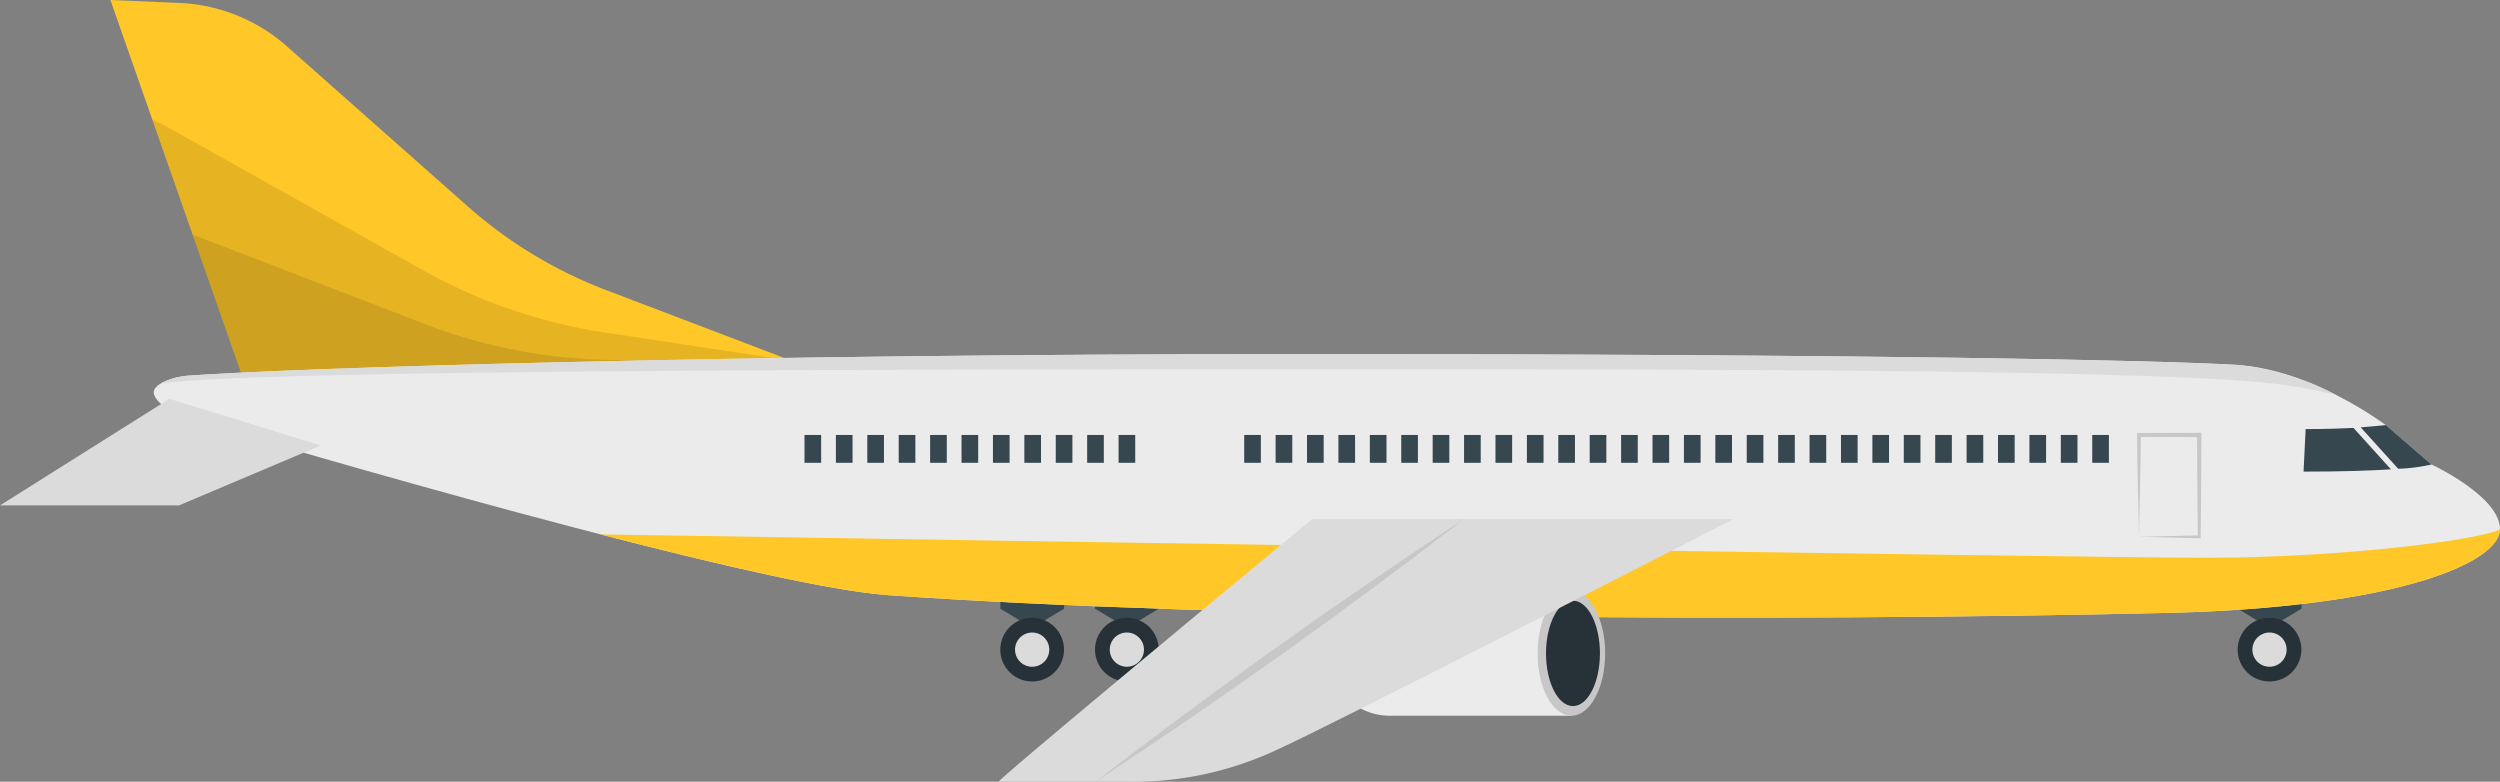
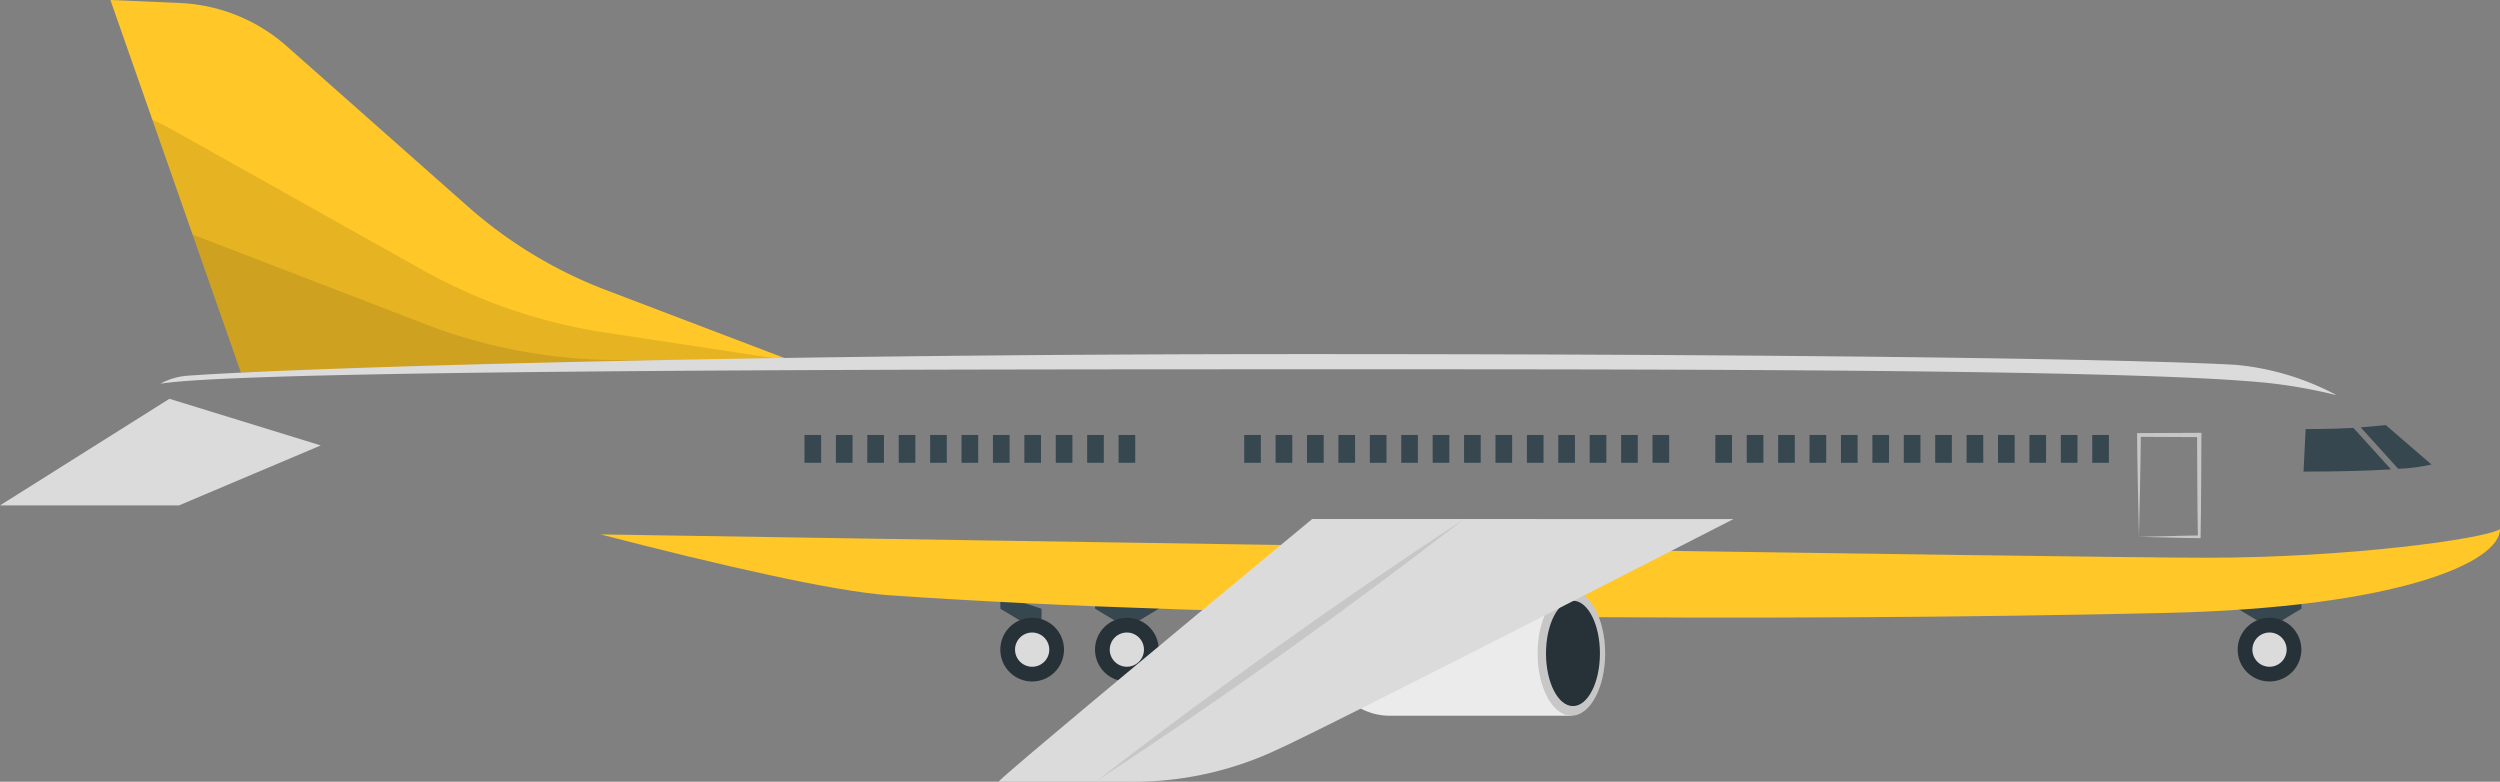
<svg xmlns="http://www.w3.org/2000/svg" id="Group_44796" data-name="Group 44796" width="332.462" height="103.958" viewBox="0 0 332.462 103.958">
  <rect x="0" y="0" width="332.462" height="103.958" fill="#808080" stroke="none" />
  <defs>
    <clipPath id="clip-path">
      <rect id="Rectangle_21835" data-name="Rectangle 21835" width="332.462" height="103.958" fill="none" />
    </clipPath>
    <clipPath id="clip-path-3">
      <rect id="Rectangle_21793" data-name="Rectangle 21793" width="85.564" height="33.624" fill="none" />
    </clipPath>
    <clipPath id="clip-path-4">
      <rect id="Rectangle_21794" data-name="Rectangle 21794" width="80.216" height="18.361" fill="none" />
    </clipPath>
  </defs>
  <g id="Group_44795" data-name="Group 44795" clip-path="url(#clip-path)">
    <path id="Path_588609" data-name="Path 588609" d="M259.309,68.969v1.8l2.992,1.806h2.485l3-1.806v-1.8Z" transform="translate(38.271 10.179)" fill="#37474f" />
    <g id="Group_44794" data-name="Group 44794">
      <g id="Group_44793" data-name="Group 44793" clip-path="url(#clip-path)">
        <path id="Path_588610" data-name="Path 588610" d="M259.306,75.826a4.234,4.234,0,1,0,4.235-4.235,4.235,4.235,0,0,0-4.235,4.235" transform="translate(38.27 10.566)" fill="#263238" />
        <path id="Path_588611" data-name="Path 588611" d="M261.013,75.574a2.276,2.276,0,1,0,2.276-2.276,2.276,2.276,0,0,0-2.276,2.276" transform="translate(38.522 10.818)" fill="#dbdbdb" />
        <path id="Path_588612" data-name="Path 588612" d="M126.9,68.969v1.8l2.992,1.806h2.485l3-1.806v-1.8Z" transform="translate(18.728 10.179)" fill="#37474f" />
        <path id="Path_588613" data-name="Path 588613" d="M126.894,75.826a4.234,4.234,0,1,0,4.235-4.235,4.234,4.234,0,0,0-4.235,4.235" transform="translate(18.728 10.566)" fill="#263238" />
        <path id="Path_588614" data-name="Path 588614" d="M128.6,75.574a2.275,2.275,0,1,0,2.276-2.276,2.276,2.276,0,0,0-2.276,2.276" transform="translate(18.98 10.818)" fill="#dbdbdb" />
-         <path id="Path_588615" data-name="Path 588615" d="M115.923,68.969v1.8l2.992,1.806H121.4l3-1.806v-1.8Z" transform="translate(17.109 10.179)" fill="#37474f" />
+         <path id="Path_588615" data-name="Path 588615" d="M115.923,68.969v1.8l2.992,1.806H121.4v-1.8Z" transform="translate(17.109 10.179)" fill="#37474f" />
        <path id="Path_588616" data-name="Path 588616" d="M115.92,75.826a4.234,4.234,0,1,0,4.235-4.235,4.234,4.234,0,0,0-4.235,4.235" transform="translate(17.108 10.566)" fill="#263238" />
        <path id="Path_588617" data-name="Path 588617" d="M117.627,75.574A2.275,2.275,0,1,0,119.9,73.3a2.276,2.276,0,0,0-2.276,2.276" transform="translate(17.36 10.818)" fill="#dbdbdb" />
        <path id="Path_588618" data-name="Path 588618" d="M30.157,49.554,12.794,0,22.04.4a22.945,22.945,0,0,1,14.2,5.74l24.065,21.3A59.95,59.95,0,0,0,78.692,38.569l25.234,9.612Z" transform="translate(1.888)" fill="#ffc727" />
        <g id="Group_44789" data-name="Group 44789" transform="translate(20.255 15.926)" opacity="0.1">
          <g id="Group_44788" data-name="Group 44788">
            <g id="Group_44787" data-name="Group 44787" clip-path="url(#clip-path-3)">
              <path id="Path_588619" data-name="Path 588619" d="M102.847,46l.367.138L29.436,47.5,23,29.141,17.65,13.878a25.684,25.684,0,0,1,2.456,1.216L53.592,33.857a71.611,71.611,0,0,0,24.283,8.32l24.811,3.764.4.057Z" transform="translate(-17.65 -13.878)" />
            </g>
          </g>
        </g>
        <g id="Group_44792" data-name="Group 44792" transform="translate(25.602 31.189)" opacity="0.1">
          <g id="Group_44791" data-name="Group 44791">
            <g id="Group_44790" data-name="Group 44790" clip-path="url(#clip-path-4)">
              <path id="Path_588620" data-name="Path 588620" d="M102.159,44.036l.367.138L28.748,45.539,22.31,27.178,53.249,39.09a71.565,71.565,0,0,0,25.224,4.774Z" transform="translate(-22.31 -27.178)" />
            </g>
          </g>
        </g>
-         <path id="Path_588621" data-name="Path 588621" d="M22.433,43.9c13.342-.971,70.965-2.869,148.258-2.869s113.914.843,124.039,1.434,19.914,8.016,19.914,8.016l6.075,5.232s9.114,4.22,9.114,8.607-13.509,10.427-44.385,11.138c-51.3,1.181-124.209.843-169.943-2.363C97.453,71.828,32.634,52.7,25.217,50.479c-5.062-1.518-6.793-2.7-7.341-4.007s2.248-2.406,4.557-2.574" transform="translate(2.628 6.055)" fill="#ebebeb" />
        <path id="Path_588622" data-name="Path 588622" d="M42.655,52.415,23.8,60.39H0L22.529,46.213Z" transform="translate(0 6.821)" fill="#dbdbdb" />
        <path id="Path_588623" data-name="Path 588623" d="M69.568,62.014C85.4,66.1,100.52,69.581,107.866,70.1c45.735,3.2,118.639,3.547,169.946,2.359,30.869-.708,44.381-6.744,44.381-11.137-1.941,1.272-20.081,3.8-39.067,3.8-16.267,0-169.954-2.412-213.558-3.105" transform="translate(10.267 9.05)" fill="#ffc727" />
        <path id="Path_588624" data-name="Path 588624" d="M162.046,85.073h24.231V68.492H162.046a8.291,8.291,0,0,0,0,16.581" transform="translate(22.692 10.109)" fill="#ebebeb" />
        <path id="Path_588625" data-name="Path 588625" d="M178.179,76.783c0,4.579,2.012,8.29,4.493,8.29s4.494-3.711,4.494-8.29-2.012-8.29-4.494-8.29-4.493,3.711-4.493,8.29" transform="translate(26.297 10.109)" fill="#c7c7c7" />
        <path id="Path_588626" data-name="Path 588626" d="M179.154,76.618c0,3.87,1.605,7.006,3.586,7.006s3.586-3.136,3.586-7.006-1.605-7.006-3.586-7.006-3.586,3.136-3.586,7.006" transform="translate(26.441 10.274)" fill="#263238" />
        <path id="Path_588627" data-name="Path 588627" d="M213.449,60.147s-52.991,27.17-60.418,30.546a45.112,45.112,0,0,1-20.42,4.387H115.735c-.547,0,41.686-34.934,41.686-34.934Z" transform="translate(17.08 8.877)" fill="#dbdbdb" />
        <path id="Path_588628" data-name="Path 588628" d="M175.963,60.147C160.113,72.391,143.7,84.09,126.948,95.081c15.855-12.247,32.268-23.946,49.015-34.934" transform="translate(18.736 8.877)" fill="#c7c7c7" />
        <path id="Path_588629" data-name="Path 588629" d="M273.559,49.559l4.993,5.511a23.443,23.443,0,0,0,4.422-.57L276.9,49.262c-1.241.122-2.351.221-3.341.3" transform="translate(40.374 7.27)" fill="#37474f" />
        <path id="Path_588630" data-name="Path 588630" d="M266.938,55.4c5.321,0,9.043-.137,11.624-.3l-4.986-5.512c-3.758.192-6.356.153-6.356.153Z" transform="translate(39.397 7.317)" fill="#37474f" />
        <rect id="Rectangle_21795" data-name="Rectangle 21795" width="2.215" height="3.702" transform="translate(278.236 57.843)" fill="#37474f" />
        <rect id="Rectangle_21796" data-name="Rectangle 21796" width="2.215" height="3.702" transform="translate(274.059 57.843)" fill="#37474f" />
        <rect id="Rectangle_21797" data-name="Rectangle 21797" width="2.215" height="3.702" transform="translate(269.883 57.843)" fill="#37474f" />
        <rect id="Rectangle_21798" data-name="Rectangle 21798" width="2.215" height="3.702" transform="translate(265.705 57.843)" fill="#37474f" />
        <rect id="Rectangle_21799" data-name="Rectangle 21799" width="2.215" height="3.702" transform="translate(261.528 57.843)" fill="#37474f" />
        <rect id="Rectangle_21800" data-name="Rectangle 21800" width="2.215" height="3.702" transform="translate(257.352 57.843)" fill="#37474f" />
        <rect id="Rectangle_21801" data-name="Rectangle 21801" width="2.215" height="3.702" transform="translate(253.175 57.843)" fill="#37474f" />
        <rect id="Rectangle_21802" data-name="Rectangle 21802" width="2.215" height="3.702" transform="translate(248.998 57.843)" fill="#37474f" />
        <rect id="Rectangle_21803" data-name="Rectangle 21803" width="2.215" height="3.702" transform="translate(244.821 57.843)" fill="#37474f" />
        <rect id="Rectangle_21804" data-name="Rectangle 21804" width="2.215" height="3.702" transform="translate(240.644 57.843)" fill="#37474f" />
        <rect id="Rectangle_21805" data-name="Rectangle 21805" width="2.215" height="3.702" transform="translate(236.467 57.843)" fill="#37474f" />
        <rect id="Rectangle_21806" data-name="Rectangle 21806" width="2.215" height="3.702" transform="translate(232.29 57.843)" fill="#37474f" />
        <rect id="Rectangle_21807" data-name="Rectangle 21807" width="2.215" height="3.702" transform="translate(228.114 57.843)" fill="#37474f" />
-         <rect id="Rectangle_21808" data-name="Rectangle 21808" width="2.215" height="3.702" transform="translate(223.937 57.843)" fill="#37474f" />
        <rect id="Rectangle_21809" data-name="Rectangle 21809" width="2.215" height="3.702" transform="translate(219.76 57.843)" fill="#37474f" />
        <rect id="Rectangle_21810" data-name="Rectangle 21810" width="2.215" height="3.702" transform="translate(215.583 57.843)" fill="#37474f" />
        <rect id="Rectangle_21811" data-name="Rectangle 21811" width="2.215" height="3.702" transform="translate(211.406 57.843)" fill="#37474f" />
        <rect id="Rectangle_21812" data-name="Rectangle 21812" width="2.215" height="3.702" transform="translate(207.229 57.843)" fill="#37474f" />
        <rect id="Rectangle_21813" data-name="Rectangle 21813" width="2.215" height="3.702" transform="translate(203.053 57.843)" fill="#37474f" />
        <rect id="Rectangle_21814" data-name="Rectangle 21814" width="2.215" height="3.702" transform="translate(198.876 57.843)" fill="#37474f" />
        <rect id="Rectangle_21815" data-name="Rectangle 21815" width="2.215" height="3.702" transform="translate(194.698 57.843)" fill="#37474f" />
        <rect id="Rectangle_21816" data-name="Rectangle 21816" width="2.215" height="3.702" transform="translate(190.522 57.843)" fill="#37474f" />
        <rect id="Rectangle_21817" data-name="Rectangle 21817" width="2.215" height="3.702" transform="translate(186.345 57.843)" fill="#37474f" />
        <rect id="Rectangle_21818" data-name="Rectangle 21818" width="2.215" height="3.702" transform="translate(182.168 57.843)" fill="#37474f" />
        <rect id="Rectangle_21819" data-name="Rectangle 21819" width="2.215" height="3.702" transform="translate(177.991 57.843)" fill="#37474f" />
        <rect id="Rectangle_21820" data-name="Rectangle 21820" width="2.215" height="3.702" transform="translate(173.815 57.843)" fill="#37474f" />
        <rect id="Rectangle_21821" data-name="Rectangle 21821" width="2.215" height="3.702" transform="translate(169.637 57.843)" fill="#37474f" />
        <rect id="Rectangle_21822" data-name="Rectangle 21822" width="2.215" height="3.702" transform="translate(165.46 57.843)" fill="#37474f" />
        <rect id="Rectangle_21823" data-name="Rectangle 21823" width="2.215" height="3.702" transform="translate(148.754 57.843)" fill="#37474f" />
        <rect id="Rectangle_21824" data-name="Rectangle 21824" width="2.215" height="3.702" transform="translate(144.576 57.843)" fill="#37474f" />
        <rect id="Rectangle_21825" data-name="Rectangle 21825" width="2.215" height="3.702" transform="translate(140.399 57.843)" fill="#37474f" />
        <rect id="Rectangle_21826" data-name="Rectangle 21826" width="2.215" height="3.702" transform="translate(136.223 57.843)" fill="#37474f" />
        <rect id="Rectangle_21827" data-name="Rectangle 21827" width="2.215" height="3.702" transform="translate(132.046 57.843)" fill="#37474f" />
        <rect id="Rectangle_21828" data-name="Rectangle 21828" width="2.215" height="3.702" transform="translate(127.869 57.843)" fill="#37474f" />
        <rect id="Rectangle_21829" data-name="Rectangle 21829" width="2.215" height="3.702" transform="translate(123.693 57.843)" fill="#37474f" />
        <rect id="Rectangle_21830" data-name="Rectangle 21830" width="2.215" height="3.702" transform="translate(119.515 57.843)" fill="#37474f" />
        <rect id="Rectangle_21831" data-name="Rectangle 21831" width="2.215" height="3.702" transform="translate(115.338 57.843)" fill="#37474f" />
        <rect id="Rectangle_21832" data-name="Rectangle 21832" width="2.215" height="3.702" transform="translate(111.161 57.843)" fill="#37474f" />
        <rect id="Rectangle_21833" data-name="Rectangle 21833" width="2.215" height="3.702" transform="translate(106.985 57.843)" fill="#37474f" />
        <path id="Path_588631" data-name="Path 588631" d="M247.9,63.985c2.726-.042,5.394-.155,8.015-.179l-.179.179c-.086-4.515-.078-9.029-.107-13.543l.286.286L247.9,50.69l.248-.248c-.032,4.45-.153,8.929-.248,13.543h0m0,0c-.1-4.493-.22-9.138-.25-13.791h.25l8.015-.038h.289l0,.288c-.029,4.574-.022,9.149-.11,13.724-2.775-.022-5.519-.138-8.191-.181" transform="translate(36.55 7.402)" fill="#c7c7c7" />
        <path id="Path_588632" data-name="Path 588632" d="M18.584,44.973c11.875-1.964,110.3-1.919,161.946-1.919,41.3,0,96.387.063,115.625,1.581A67.846,67.846,0,0,1,307.992,46.5V46.5a35.223,35.223,0,0,0-13.375-4.035c-10.124-.586-46.747-1.431-124.044-1.431S35.659,42.926,22.322,43.9a8.861,8.861,0,0,0-3.738,1.073" transform="translate(2.743 6.056)" fill="#dbdbdb" />
      </g>
    </g>
  </g>
</svg>